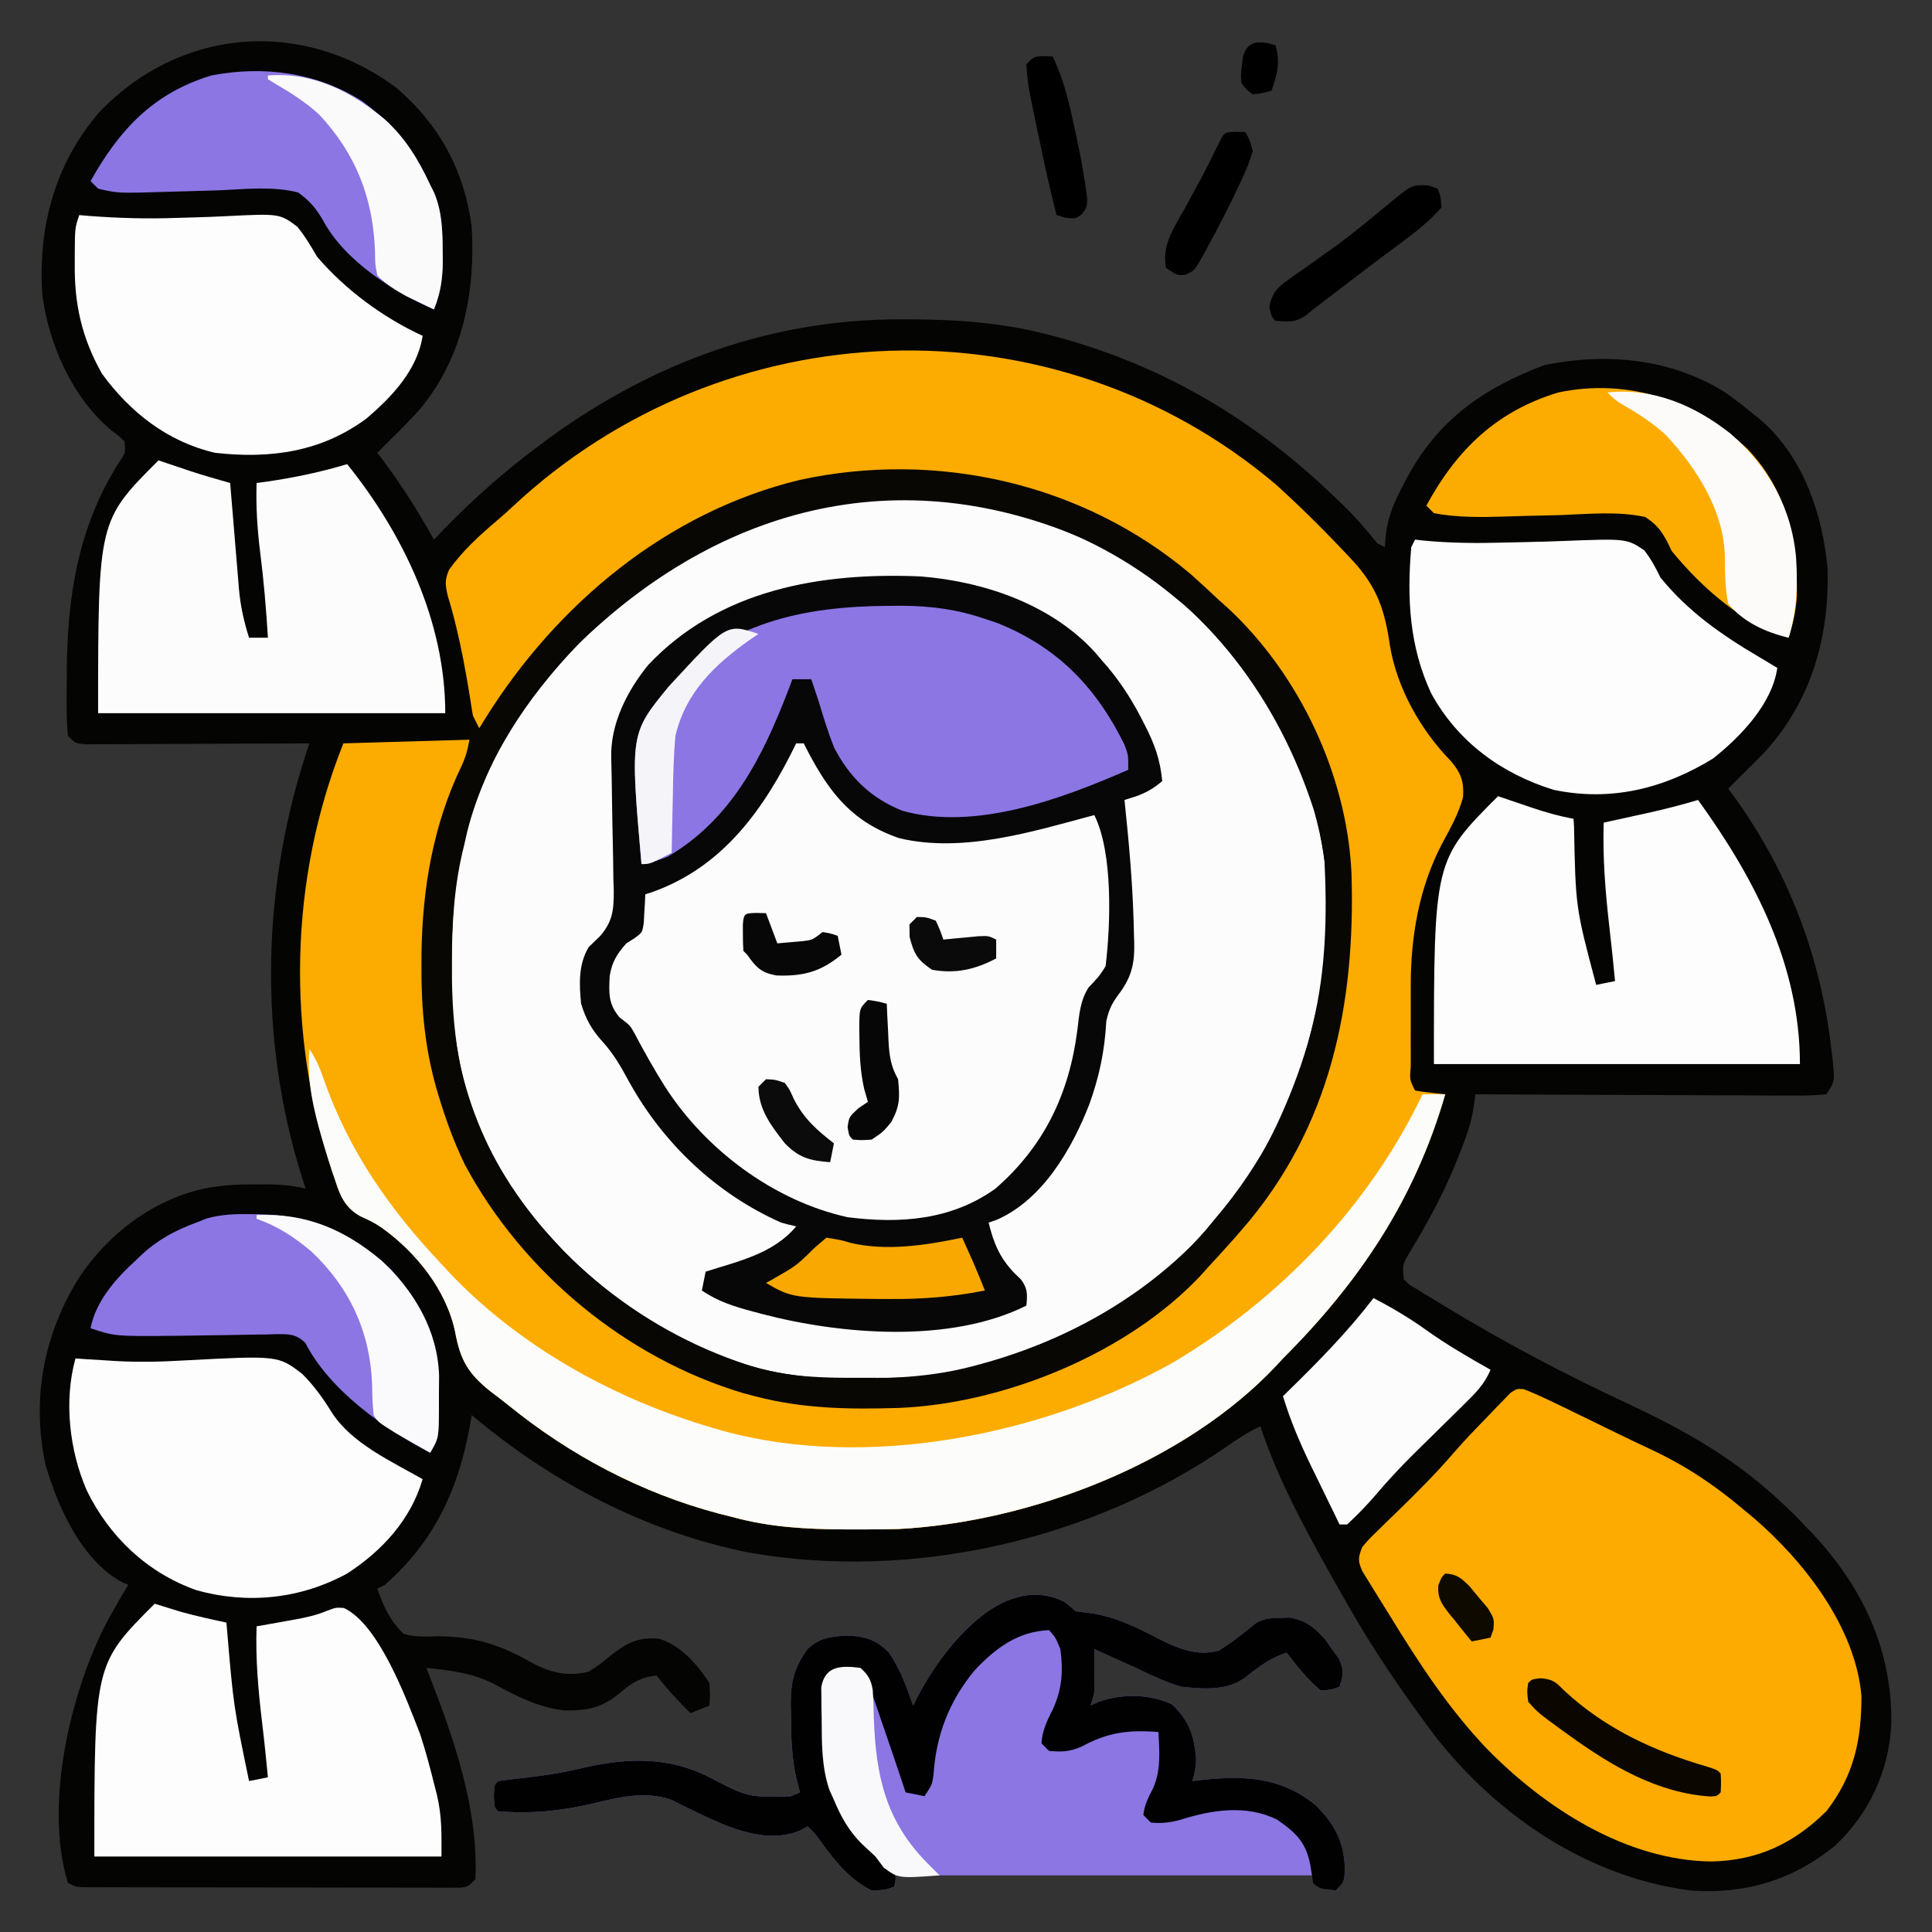
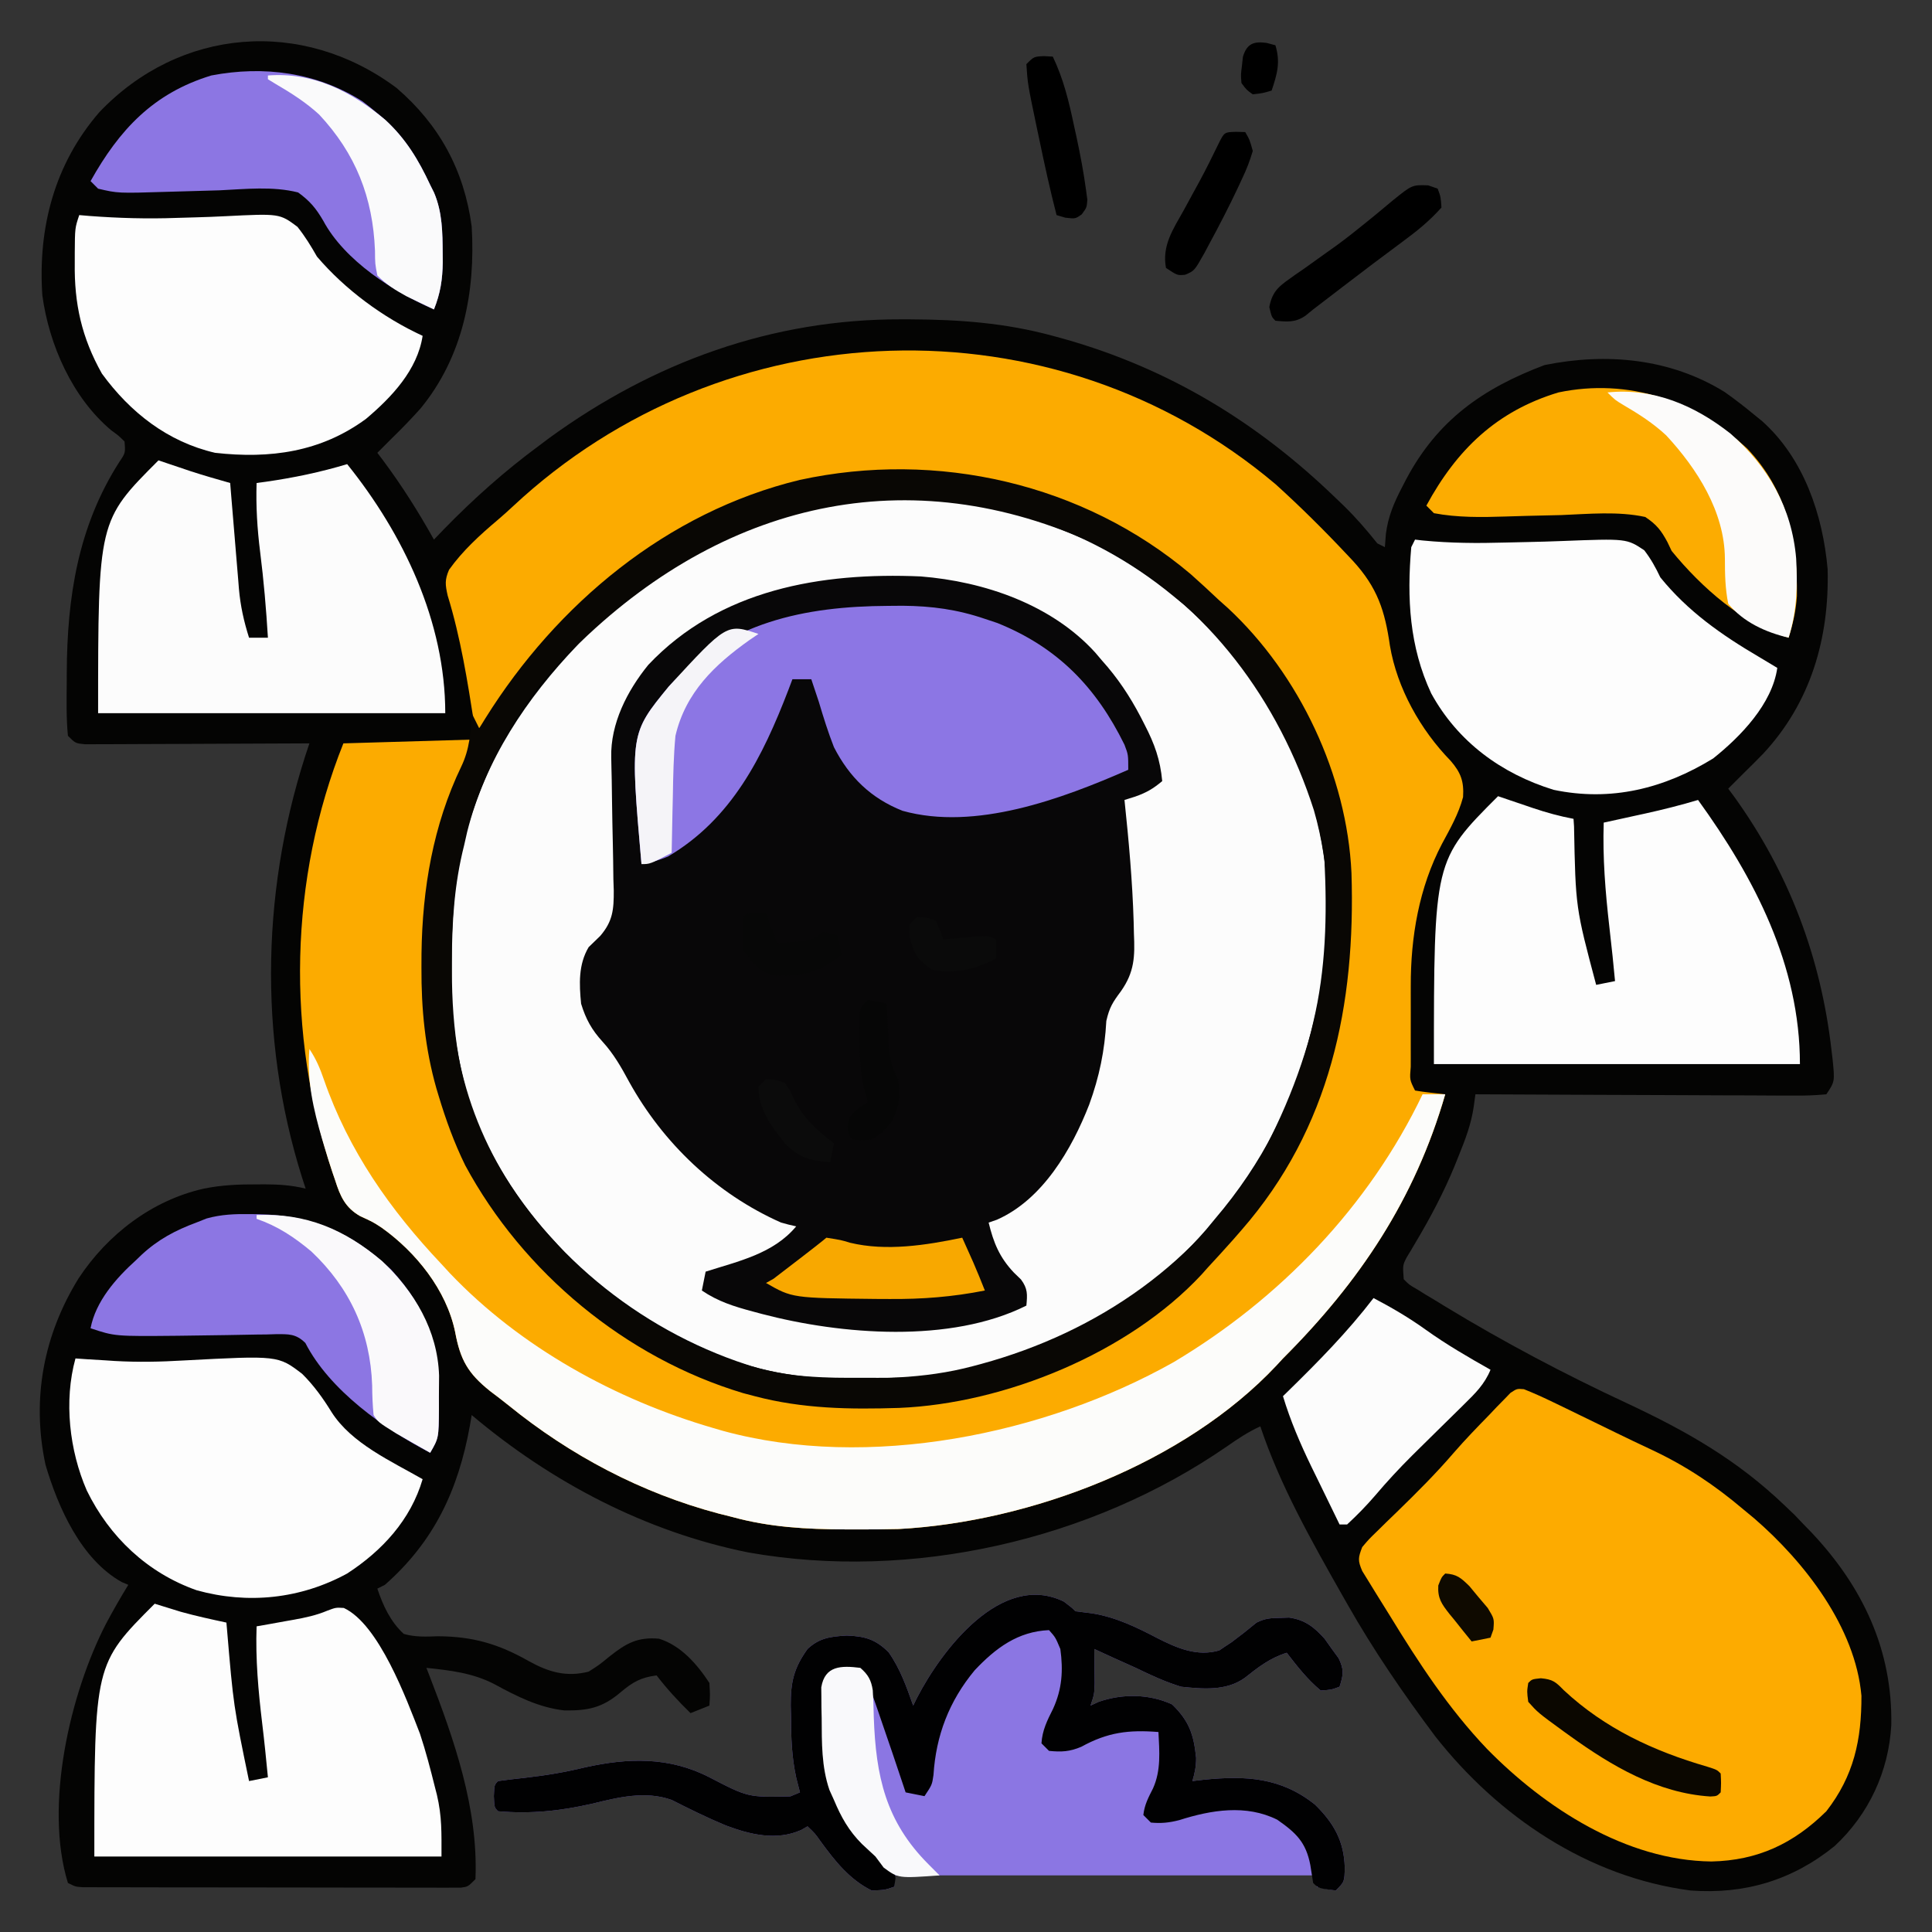
<svg xmlns="http://www.w3.org/2000/svg" version="1.1" width="512" height="512">
  <rect width="100%" height="100%" fill="#333333" stroke="none" />
  <path d="M0 0 C11.365 9.766 17.925 21.84 19.922 36.707 C20.966 54.06 17.621 71.307 6.316 85.023 C3.924 87.677 1.482 90.217 -1.078 92.707 C-1.836 93.465 -2.594 94.223 -3.375 95.004 C-3.937 95.566 -4.499 96.128 -5.078 96.707 C-4.334 97.689 -4.334 97.689 -3.574 98.691 C1.446 105.436 5.824 112.369 9.922 119.707 C10.77 118.824 11.618 117.941 12.492 117.031 C20.471 108.829 28.717 101.498 37.922 94.707 C38.748 94.086 39.574 93.464 40.426 92.824 C68.136 72.663 99.545 61.232 133.859 61.332 C134.628 61.333 135.397 61.334 136.189 61.336 C149.114 61.391 161.397 62.285 173.922 65.707 C175.344 66.094 175.344 66.094 176.795 66.488 C204.787 74.397 228.128 88.612 248.922 108.707 C249.632 109.389 250.342 110.071 251.074 110.773 C254.287 113.919 257.123 117.182 259.922 120.707 C260.582 121.037 261.242 121.367 261.922 121.707 C262.013 120.549 262.105 119.392 262.199 118.199 C262.783 113.583 264.347 109.931 266.484 105.832 C266.843 105.137 267.202 104.441 267.571 103.725 C275.887 88.056 287.86 79.636 304.234 73.457 C320.618 70.125 337.51 71.662 351.934 80.566 C354.698 82.513 357.322 84.547 359.922 86.707 C360.568 87.228 361.214 87.749 361.879 88.285 C372.953 98.184 377.981 113.127 379.262 127.527 C379.74 145.869 374.765 162.944 362.172 176.457 C360.442 178.227 358.694 179.979 356.922 181.707 C356.154 182.475 355.385 183.244 354.594 184.035 C354.042 184.587 353.49 185.139 352.922 185.707 C353.757 186.836 353.757 186.836 354.609 187.988 C369.055 208.095 377.495 230.506 380.297 255.082 C380.394 255.897 380.491 256.712 380.591 257.551 C381.168 263.338 381.168 263.338 378.922 266.707 C375.932 266.993 373.149 267.085 370.158 267.048 C369.25 267.048 368.343 267.048 367.408 267.049 C364.399 267.047 361.391 267.023 358.383 267 C356.301 266.994 354.218 266.99 352.136 266.987 C346.648 266.976 341.161 266.946 335.673 266.913 C330.076 266.882 324.48 266.869 318.883 266.854 C307.896 266.821 296.909 266.77 285.922 266.707 C285.771 267.814 285.62 268.92 285.465 270.06 C284.771 274.721 283.245 278.673 281.484 283.02 C280.966 284.316 280.966 284.316 280.438 285.639 C277.514 292.732 274 299.384 270.073 305.97 C269.662 306.667 269.251 307.364 268.828 308.082 C268.46 308.688 268.092 309.294 267.713 309.918 C266.652 311.991 266.652 311.991 266.922 315.707 C268.385 317.207 268.385 317.207 270.445 318.371 C271.21 318.848 271.975 319.326 272.762 319.817 C273.599 320.317 274.435 320.817 275.297 321.332 C276.155 321.858 277.012 322.383 277.896 322.925 C293.467 332.387 309.51 340.866 326.023 348.555 C341.833 355.947 355.225 363.538 367.922 375.707 C368.767 376.511 369.613 377.316 370.484 378.145 C371.289 378.99 372.093 379.836 372.922 380.707 C373.587 381.389 374.252 382.071 374.938 382.773 C388.534 397.179 396.485 413.923 396.133 433.855 C395.459 446.162 390.166 457.518 381.121 465.926 C369.899 475.015 357.247 478.772 342.922 477.707 C315.751 474.135 292.024 458.152 275.266 436.84 C266.801 425.525 258.889 414.005 251.922 401.707 C251.463 400.902 251.004 400.096 250.532 399.267 C242.473 385.041 234.11 370.272 228.922 354.707 C225.722 356.149 222.928 358.033 220.052 360.032 C184.066 384.918 136.438 395.778 93.242 388.122 C66.066 382.664 40.988 369.498 19.922 351.707 C19.684 353.122 19.684 353.122 19.441 354.566 C16.366 371.488 10.049 385.149 -3.078 396.707 C-3.738 397.037 -4.398 397.367 -5.078 397.707 C-3.581 402.199 -1.601 406.475 1.922 409.707 C4.956 410.588 7.847 410.447 10.984 410.332 C20.237 410.391 26.976 412.34 35.074 416.926 C40.288 419.817 44.987 421.219 50.922 419.707 C53.719 417.925 53.719 417.925 56.422 415.707 C60.867 412.19 63.837 410.493 69.562 410.977 C75.357 412.771 79.674 417.747 82.922 422.707 C83.109 425.957 83.109 425.957 82.922 428.707 C81.272 429.367 79.622 430.027 77.922 430.707 C74.662 427.538 71.699 424.308 68.922 420.707 C64.746 421.237 62.548 422.501 59.359 425.207 C54.504 429.314 50.729 430.07 44.477 429.988 C37.834 429.257 31.843 426.248 26.047 423.082 C20.288 420.064 14.324 419.379 7.922 418.707 C8.143 419.274 8.365 419.841 8.593 420.425 C15.246 437.628 21.705 455.947 20.922 474.707 C18.922 476.707 18.922 476.707 17.057 476.956 C16.295 476.955 15.532 476.955 14.747 476.954 C13.872 476.958 12.997 476.963 12.095 476.967 C11.133 476.961 10.171 476.956 9.18 476.95 C7.663 476.953 7.663 476.953 6.115 476.956 C2.759 476.959 -0.597 476.949 -3.953 476.938 C-6.277 476.936 -8.601 476.936 -10.925 476.936 C-15.801 476.935 -20.677 476.926 -25.553 476.913 C-31.814 476.896 -38.076 476.892 -44.338 476.893 C-49.138 476.893 -53.939 476.887 -58.739 476.88 C-61.049 476.877 -63.358 476.875 -65.667 476.874 C-68.89 476.872 -72.113 476.863 -75.336 476.852 C-76.298 476.853 -77.26 476.853 -78.252 476.854 C-79.126 476.849 -80.001 476.845 -80.903 476.841 C-81.665 476.839 -82.428 476.837 -83.213 476.836 C-85.078 476.707 -85.078 476.707 -87.078 475.707 C-93.409 455.223 -86.527 425.505 -76.984 407.021 C-75.122 403.517 -73.154 400.089 -71.078 396.707 C-71.649 396.465 -72.22 396.222 -72.809 395.973 C-83.576 389.968 -89.669 376.241 -93.016 364.895 C-96.75 347.501 -93.545 330.49 -84.231 315.456 C-76.57 303.84 -64.798 294.798 -51.078 291.707 C-46.374 290.751 -41.8 290.555 -37.016 290.582 C-36.321 290.578 -35.627 290.574 -34.912 290.57 C-31.175 290.577 -27.711 290.815 -24.078 291.707 C-24.404 290.7 -24.73 289.694 -25.066 288.656 C-36.81 251.298 -35.717 210.707 -23.078 173.707 C-23.85 173.711 -24.623 173.716 -25.418 173.72 C-32.688 173.761 -39.957 173.791 -47.226 173.811 C-50.963 173.821 -54.701 173.835 -58.438 173.858 C-62.043 173.88 -65.648 173.892 -69.253 173.897 C-70.63 173.9 -72.007 173.908 -73.385 173.918 C-75.31 173.933 -77.235 173.934 -79.16 173.934 C-80.257 173.939 -81.354 173.943 -82.484 173.948 C-85.078 173.707 -85.078 173.707 -87.078 171.707 C-87.552 166.873 -87.416 162 -87.391 157.145 C-87.389 156.438 -87.387 155.731 -87.385 155.003 C-87.298 135.008 -84.415 116.237 -73.434 99.098 C-71.832 96.73 -71.832 96.73 -72.078 93.707 C-73.617 92.182 -73.617 92.182 -75.641 90.707 C-85.899 82.061 -92.072 68.115 -93.859 54.969 C-95.059 37.085 -90.638 20.17 -78.766 6.457 C-57.476 -15.933 -25.068 -18.673 0 0 Z " fill="#040403" transform="translate(105.078,23.293)" />
  <path d="M0 0 C0.926 0.761 1.851 1.521 2.805 2.305 C22.306 19.155 36.85 44.255 40 70 C40.714 84.527 40.402 98.828 37 113 C36.812 113.792 36.624 114.584 36.43 115.399 C31.816 134.07 23.47 150.374 11 165 C10.221 165.941 9.443 166.882 8.641 167.852 C-10.09 189.581 -38.179 203.574 -66.643 206.828 C-71.9 207.212 -77.17 207.142 -82.438 207.125 C-83.614 207.129 -84.79 207.133 -86.002 207.137 C-95.654 207.126 -104.331 206.611 -113.5 203.5 C-114.27 203.239 -115.039 202.979 -115.833 202.71 C-144.504 192.567 -169.382 171.194 -182.688 143.812 C-189.327 129.624 -191.235 114.716 -191.25 99.188 C-191.251 98.491 -191.252 97.795 -191.253 97.078 C-191.243 86.414 -190.629 76.38 -188 66 C-187.733 64.824 -187.466 63.649 -187.191 62.438 C-182.412 43.405 -171.446 27.036 -158 13 C-157.327 12.264 -156.654 11.528 -155.961 10.77 C-114.68 -32.908 -46.567 -38.446 0 0 Z " fill="#080708" transform="translate(311,158)" />
  <path d="M0 0 C6.587 5.959 12.869 12.193 18.949 18.668 C19.459 19.209 19.969 19.749 20.494 20.306 C27.008 27.414 28.969 33.553 30.293 42.773 C32.2 54.088 38.409 65.108 46.387 73.293 C49.097 76.429 49.943 78.755 49.676 82.91 C48.505 87.355 46.255 91.264 44.093 95.291 C38.014 106.865 35.78 119.971 35.816 132.973 C35.815 133.737 35.814 134.502 35.814 135.29 C35.813 136.891 35.815 138.493 35.819 140.095 C35.824 142.557 35.819 145.018 35.812 147.48 C35.813 149.04 35.814 150.6 35.816 152.16 C35.813 153.268 35.813 153.268 35.81 154.398 C35.519 157.821 35.519 157.821 36.949 160.668 C38.297 160.899 39.653 161.079 41.012 161.23 C42.311 161.375 43.61 161.519 44.949 161.668 C36.885 189.534 22.263 211.354 1.949 231.668 C1.385 232.279 0.82 232.89 0.238 233.52 C-24.092 259.449 -64.934 274.994 -99.926 276.876 C-103.927 276.97 -107.924 277.002 -111.926 276.98 C-112.627 276.979 -113.329 276.977 -114.052 276.976 C-124.354 276.937 -134.068 276.416 -144.051 273.668 C-145.849 273.216 -145.849 273.216 -147.684 272.754 C-168.092 267.332 -186.976 257.346 -203.326 244.058 C-204.911 242.781 -206.534 241.552 -208.16 240.328 C-214.049 235.622 -216.067 232.034 -217.434 224.648 C-219.737 213.524 -227.805 203.506 -236.898 197.02 C-239.225 195.503 -239.225 195.503 -242.598 193.957 C-246.576 191.691 -247.891 188.667 -249.238 184.418 C-249.48 183.715 -249.721 183.012 -249.97 182.287 C-262.215 145.662 -261.419 104.588 -247.051 68.668 C-235.831 68.338 -224.611 68.008 -213.051 67.668 C-213.923 72.03 -215.21 75.685 -216.926 79.73 C-219.608 86.274 -221.668 92.715 -223.051 99.668 C-223.256 100.615 -223.461 101.563 -223.672 102.539 C-229.133 132.707 -224.33 164.559 -208.051 190.668 C-205.558 194.167 -202.872 197.429 -200.051 200.668 C-199.018 201.9 -199.018 201.9 -197.965 203.156 C-179.483 224.607 -150.659 241.367 -122.051 243.668 C-84.024 245.42 -48.576 234.863 -20.098 208.984 C2.927 186.828 18.453 155.734 19.324 123.539 C19.374 120.707 19.39 117.876 19.387 115.043 C19.387 114.037 19.387 114.037 19.388 113.011 C19.345 100.96 18.276 89.231 14.324 77.793 C14.065 77.035 13.805 76.276 13.538 75.495 C3.329 46.811 -18.343 22.94 -45.586 9.508 C-62.271 1.724 -79.189 -2.733 -97.613 -2.645 C-99.459 -2.636 -99.459 -2.636 -101.343 -2.627 C-138.167 -2.14 -167.603 15.262 -193.215 40.828 C-198.023 45.952 -201.851 51.634 -205.639 57.528 C-207.578 60.538 -209.459 63.202 -212.051 65.668 C-212.151 65.019 -212.251 64.371 -212.354 63.703 C-214.163 52.12 -215.968 40.717 -219.414 29.496 C-220.063 26.614 -220.206 25.346 -219.051 22.668 C-215.451 17.608 -210.841 13.418 -206.117 9.43 C-204.764 8.276 -203.437 7.092 -202.141 5.875 C-146.051 -46.54 -58.915 -49.756 0 0 Z " fill="#FCAB00" transform="translate(338.051,128.332)" />
  <path d="M0 0 C0.926 0.761 1.851 1.521 2.805 2.305 C22.306 19.155 36.85 44.255 40 70 C40.714 84.527 40.402 98.828 37 113 C36.812 113.792 36.624 114.584 36.43 115.399 C31.816 134.07 23.47 150.374 11 165 C10.221 165.941 9.443 166.882 8.641 167.852 C-10.09 189.581 -38.179 203.574 -66.643 206.828 C-71.9 207.212 -77.17 207.142 -82.438 207.125 C-83.614 207.129 -84.79 207.133 -86.002 207.137 C-95.654 207.126 -104.331 206.611 -113.5 203.5 C-114.27 203.239 -115.039 202.979 -115.833 202.71 C-144.504 192.567 -169.382 171.194 -182.688 143.812 C-189.327 129.624 -191.235 114.716 -191.25 99.188 C-191.251 98.491 -191.252 97.795 -191.253 97.078 C-191.243 86.414 -190.629 76.38 -188 66 C-187.733 64.824 -187.466 63.649 -187.191 62.438 C-182.412 43.405 -171.446 27.036 -158 13 C-157.327 12.264 -156.654 11.528 -155.961 10.77 C-114.68 -32.908 -46.567 -38.446 0 0 Z M-139.188 18.188 C-144.793 25.076 -149.24 33.767 -149.018 42.749 C-148.999 43.687 -148.979 44.625 -148.959 45.592 C-148.935 46.599 -148.911 47.607 -148.887 48.645 C-148.855 50.787 -148.824 52.93 -148.795 55.072 C-148.746 58.443 -148.687 61.813 -148.602 65.184 C-148.523 68.442 -148.483 71.698 -148.449 74.957 C-148.415 75.958 -148.381 76.96 -148.346 77.991 C-148.326 83.038 -148.586 86.138 -151.948 90.046 C-152.962 91.035 -153.978 92.02 -155 93 C-157.742 97.611 -157.516 102.787 -157 108 C-155.748 112.104 -154.163 114.94 -151.312 118.062 C-148.373 121.283 -146.37 124.81 -144.312 128.625 C-135.27 144.991 -121.191 158.366 -104 166 C-102.677 166.372 -101.346 166.721 -100 167 C-106.051 174.261 -115.272 176.217 -124 179 C-124.33 180.65 -124.66 182.3 -125 184 C-120.714 186.917 -116.446 188.239 -111.5 189.562 C-110.291 189.887 -110.291 189.887 -109.057 190.218 C-88.032 195.722 -59.151 198.075 -39 188 C-38.729 185.033 -38.617 183.517 -40.426 181.078 C-41.048 180.475 -41.671 179.872 -42.312 179.25 C-46.128 175.203 -47.699 171.352 -49 166 C-48.273 165.747 -47.546 165.495 -46.797 165.234 C-34.705 159.898 -26.969 146.581 -22.345 134.715 C-19.659 127.325 -18.242 120.441 -17.812 112.562 C-16.994 108.972 -16.116 107.601 -13.969 104.727 C-10.348 99.601 -10.22 95.511 -10.5 89.375 C-10.522 88.395 -10.544 87.414 -10.566 86.404 C-10.883 75.573 -11.867 64.772 -13 54 C-11.588 53.555 -11.588 53.555 -10.148 53.102 C-7.206 52.072 -5.355 50.993 -3 49 C-3.513 43.362 -5.034 39.134 -7.625 34.125 C-8.164 33.071 -8.164 33.071 -8.713 31.996 C-11.597 26.492 -14.825 21.622 -19 17 C-19.568 16.328 -20.137 15.657 -20.723 14.965 C-32.312 2.194 -50.152 -3.89 -66.984 -5.239 C-93.323 -6.382 -120.279 -1.833 -139.188 18.188 Z " fill="#FCFCFC" transform="translate(311,158)" />
-   <path d="M0 0 C0.66 0 1.32 0 2 0 C2.364 0.713 2.727 1.426 3.102 2.16 C8.967 13.334 15.027 20.95 27.367 25.145 C44.282 29.128 62.662 23.383 79 19 C83.98 28.959 83.336 48.003 82 59 C80.73 61.288 79.334 62.787 77.512 64.648 C75.221 68.212 75.015 71.911 74.5 76.062 C72.337 92.829 65.72 106.794 52.766 118.02 C41.067 126.397 27.485 127.327 13.637 125.574 C-5.938 121.257 -24.031 107.699 -34.75 91 C-37.659 86.372 -40.332 81.64 -42.871 76.801 C-44.055 74.709 -44.055 74.709 -46.812 72.625 C-49.827 69.008 -49.642 66.258 -49.426 61.66 C-48.832 57.953 -47.496 55.774 -45 53 C-44.309 52.56 -43.618 52.121 -42.906 51.668 C-40.78 50.13 -40.78 50.13 -40.391 47.52 C-40.344 46.626 -40.298 45.733 -40.25 44.812 C-40.193 43.911 -40.137 43.01 -40.078 42.082 C-40.052 41.395 -40.027 40.708 -40 40 C-39.417 39.816 -38.835 39.631 -38.234 39.441 C-19.349 32.76 -8.425 17.318 0 0 Z " fill="#FCFCFC" transform="translate(211,197)" />
  <path d="M0 0 C2.688 1.062 5.277 2.248 7.879 3.508 C9.003 4.05 10.126 4.592 11.284 5.151 C12.488 5.737 13.691 6.323 14.894 6.91 C16.125 7.509 17.356 8.108 18.586 8.706 C20.419 9.599 22.252 10.492 24.084 11.387 C27.386 12.999 30.697 14.585 34.027 16.137 C42.998 20.365 50.59 25.455 58.144 31.848 C59.101 32.64 60.057 33.433 61.043 34.25 C74.345 45.745 87.835 63.068 89.445 81.242 C89.485 92.92 87.439 102.469 80.144 111.848 C71.415 120.458 61.936 124.892 49.707 125.16 C27.059 124.901 5.57 110.991 -9.832 95.272 C-19.99 84.601 -27.841 72.581 -35.503 60.054 C-36.724 58.062 -37.963 56.083 -39.207 54.105 C-39.854 53.051 -40.501 51.997 -41.168 50.91 C-41.721 50.014 -42.274 49.118 -42.844 48.195 C-44.058 45.379 -43.937 44.665 -42.856 41.848 C-41.109 39.776 -41.109 39.776 -38.848 37.582 C-38.025 36.774 -37.203 35.966 -36.356 35.133 C-35.056 33.878 -35.056 33.878 -33.731 32.598 C-28.474 27.477 -23.327 22.367 -18.549 16.794 C-15.544 13.34 -12.369 10.057 -9.168 6.785 C-8.518 6.097 -7.868 5.41 -7.198 4.701 C-6.565 4.057 -5.933 3.413 -5.281 2.75 C-4.719 2.167 -4.156 1.585 -3.576 0.984 C-1.856 -0.152 -1.856 -0.152 0 0 Z " fill="#FDAB00" transform="translate(403.856,368.152)" />
  <path d="M0 0 C2.062 1.562 2.062 1.562 3.062 2.562 C4.561 2.762 6.061 2.946 7.562 3.125 C13.918 4.188 19.208 6.778 24.871 9.731 C30.001 12.333 35.386 14.658 41.199 12.926 C41.711 12.579 42.223 12.232 42.75 11.875 C43.597 11.318 43.597 11.318 44.461 10.75 C46.713 9.08 48.904 7.351 51.062 5.562 C53.361 4.413 54.817 4.364 57.375 4.312 C58.514 4.274 58.514 4.274 59.676 4.234 C63.859 4.809 66.349 6.762 69.117 9.867 C70.018 11.139 70.018 11.139 70.938 12.438 C71.554 13.281 72.17 14.124 72.805 14.992 C74.297 18.041 74.076 19.386 73.062 22.562 C70.875 23.375 70.875 23.375 68.062 23.562 C64.554 20.653 61.84 17.164 59.062 13.562 C54.647 14.942 51.498 17.384 47.93 20.223 C43.029 23.739 36.802 23.163 31.062 22.562 C26.864 21.275 23.008 19.476 19.062 17.562 C16.981 16.622 14.897 15.684 12.812 14.75 C11.228 14.023 9.645 13.294 8.062 12.562 C8.074 13.394 8.086 14.225 8.098 15.082 C8.107 16.169 8.116 17.255 8.125 18.375 C8.137 19.454 8.148 20.533 8.16 21.645 C8.062 24.562 8.062 24.562 7.062 27.562 C7.755 27.24 8.447 26.918 9.16 26.586 C15.454 24.366 22.657 24.443 28.688 27.25 C33.226 31.669 34.406 35.216 35.047 41.379 C35.063 43.619 34.703 45.424 34.062 47.562 C35.078 47.444 36.094 47.325 37.141 47.203 C48.162 46.096 57.522 46.567 66.562 53.812 C71.514 58.661 74.236 63.44 74.438 70.438 C74.371 74.254 74.371 74.254 72.062 76.562 C69.438 76.188 69.438 76.188 67.062 75.562 C66.733 74.573 66.403 73.582 66.062 72.562 C29.433 72.562 -7.197 72.562 -44.938 72.562 C-44.938 73.552 -44.938 74.543 -44.938 75.562 C-47.438 76.438 -47.438 76.438 -50.938 76.562 C-56.807 73.669 -60.703 68.697 -64.492 63.516 C-65.932 61.47 -65.932 61.47 -67.938 59.562 C-68.496 59.883 -69.054 60.204 -69.629 60.535 C-76.179 63.45 -83.192 61.744 -89.625 59.312 C-94.512 57.269 -99.22 54.964 -103.938 52.562 C-110.917 50.082 -118.085 51.874 -125 53.562 C-133.396 55.482 -141.324 56.32 -149.938 55.562 C-150.938 54.562 -150.938 54.562 -151.062 51.562 C-150.938 48.562 -150.938 48.562 -149.938 47.562 C-147.541 47.231 -145.154 46.946 -142.75 46.688 C-137.369 46.079 -132.207 45.226 -126.938 43.938 C-115.462 41.383 -104.583 41.082 -93.938 46.562 C-83.679 51.882 -83.679 51.882 -72.5 51.625 C-71.654 51.274 -70.809 50.924 -69.938 50.562 C-70.26 49.307 -70.582 48.051 -70.914 46.758 C-72.121 41.299 -72.305 36.012 -72.312 30.438 C-72.337 29.487 -72.361 28.537 -72.387 27.559 C-72.413 21.324 -71.583 17.656 -67.938 12.562 C-64.768 9.585 -61.774 9.265 -57.562 9 C-52.733 9.175 -49.877 10.002 -46.441 13.43 C-43.411 17.728 -41.67 22.629 -39.938 27.562 C-39.597 26.873 -39.257 26.183 -38.906 25.473 C-32.428 12.912 -16.551 -8.1 0 0 Z " fill="#8B76E3" transform="translate(281.938,424.438)" />
  <path d="M0 0 C1.801 2.701 2.8 5.097 3.851 8.14 C10.397 26.975 21.352 42.56 35 57 C35.735 57.799 36.47 58.598 37.227 59.422 C55.918 79.051 81.13 92.911 107 100.438 C107.848 100.685 108.696 100.932 109.569 101.187 C148.039 111.749 194.946 102.171 229 83 C257.192 66.215 280.767 41.72 295 12 C296.98 12 298.96 12 301 12 C292.936 39.866 278.314 61.686 258 82 C257.435 82.611 256.871 83.222 256.289 83.852 C231.958 109.781 191.117 125.326 156.125 127.208 C152.124 127.302 148.127 127.334 144.125 127.312 C143.423 127.311 142.722 127.31 141.999 127.308 C131.696 127.269 121.983 126.748 112 124 C110.801 123.698 109.602 123.397 108.367 123.086 C87.959 117.664 69.075 107.678 52.725 94.39 C51.14 93.113 49.517 91.884 47.891 90.66 C42.001 85.954 39.984 82.366 38.617 74.98 C36.314 63.856 28.246 53.838 19.152 47.352 C16.826 45.835 16.826 45.835 13.453 44.289 C9.475 42.023 8.16 38.999 6.812 34.75 C6.573 34.051 6.333 33.351 6.085 32.63 C5.351 30.431 4.666 28.222 4 26 C3.787 25.291 3.574 24.581 3.354 23.851 C1.041 15.931 -0.72 8.319 0 0 Z " fill="#FCFCFA" transform="translate(82,278)" />
  <path d="M0 0 C2.53 2.235 4.993 4.528 7.449 6.844 C8.25 7.557 9.05 8.269 9.875 9.004 C28.846 26.644 41.406 53.325 42.604 79.184 C43.713 114.05 37.045 146.82 13.449 173.844 C12.704 174.698 11.959 175.553 11.191 176.434 C8.974 178.933 6.72 181.393 4.449 183.844 C3.922 184.437 3.395 185.03 2.852 185.641 C-16.466 206.391 -49.22 219.794 -77.261 220.956 C-90.344 221.377 -102.846 221.198 -115.551 217.844 C-116.565 217.577 -117.58 217.31 -118.625 217.035 C-149.758 207.683 -176.941 185.08 -192.266 156.664 C-195.186 150.704 -197.393 144.624 -199.301 138.281 C-199.599 137.292 -199.599 137.292 -199.903 136.282 C-202.915 125.677 -203.916 115.218 -203.863 104.219 C-203.858 102.993 -203.853 101.766 -203.848 100.503 C-203.629 83.424 -200.771 66.48 -193.301 50.969 C-191.11 46.402 -190.76 41.857 -190.551 36.844 C-189.891 38.164 -189.231 39.484 -188.551 40.844 C-187.733 39.519 -187.733 39.519 -186.898 38.168 C-168 7.935 -138.818 -16.471 -103.613 -24.969 C-67.258 -32.872 -28.49 -24.083 0 0 Z M-161.551 17.844 C-162.256 18.474 -162.961 19.104 -163.688 19.754 C-176.823 31.877 -186.297 49.491 -191.426 66.469 C-191.713 67.416 -191.713 67.416 -192.005 68.383 C-195.268 80.142 -195.894 92.141 -195.863 104.281 C-195.879 105.571 -195.896 106.861 -195.912 108.189 C-195.925 134.359 -186.35 157.847 -168.551 176.844 C-167.834 177.64 -167.117 178.437 -166.379 179.258 C-148.965 197.784 -123.163 211.911 -97.563 212.967 C-83.945 213.303 -70.783 213.406 -57.551 209.844 C-56.907 209.672 -56.263 209.501 -55.599 209.324 C-24.483 200.846 2.271 182.338 18.648 154.16 C33.442 126.915 41.481 93.072 32.645 62.562 C23.259 33.363 4.809 8.52 -22.219 -6.531 C-72.4 -31.004 -122.182 -20.027 -161.551 17.844 Z " fill="#090704" transform="translate(315.551,152.156)" />
  <path d="M0 0 C1.537 0.524 1.537 0.524 3.105 1.059 C4.466 1.518 5.827 1.978 7.188 2.438 C7.861 2.668 8.535 2.898 9.229 3.135 C12.802 4.338 16.298 5.304 20 6 C20.067 7.002 20.067 7.002 20.136 8.025 C20.55 29.526 20.55 29.526 26 50 C28.475 49.505 28.475 49.505 31 49 C30.876 47.742 30.753 46.484 30.625 45.188 C30.536 44.28 30.447 43.373 30.355 42.438 C30.084 39.81 29.793 37.187 29.488 34.562 C28.434 25.317 27.699 16.318 28 7 C29.827 6.602 29.827 6.602 31.691 6.195 C33.315 5.839 34.939 5.482 36.562 5.125 C37.362 4.951 38.162 4.777 38.986 4.598 C43.714 3.556 48.36 2.383 53 1 C67.957 21.675 80 44.771 80 71 C47.99 71 15.98 71 -17 71 C-17 17 -17 17 0 0 Z " fill="#FDFDFD" transform="translate(397,211)" />
  <path d="M0 0 C1.272 -0.01 2.543 -0.02 3.854 -0.031 C11.573 0.041 18.317 0.948 25.625 3.438 C26.718 3.802 27.811 4.167 28.938 4.543 C44.858 10.953 55.106 21.498 62.629 36.809 C63.625 39.438 63.625 39.438 63.625 43.438 C46.051 51.137 23.101 59.703 3.812 54.312 C-4.564 50.999 -10.294 45.418 -14.375 37.438 C-15.919 33.492 -17.17 29.497 -18.375 25.438 C-19.035 23.435 -19.7 21.435 -20.375 19.438 C-22.025 19.438 -23.675 19.438 -25.375 19.438 C-25.903 20.835 -25.903 20.835 -26.441 22.262 C-33.245 39.972 -41.43 56.474 -58.375 66.438 C-60.779 67.433 -62.803 67.98 -65.375 68.438 C-68.404 33.822 -68.404 33.822 -58.109 21.336 C-42.589 4.348 -22.194 0.113 0 0 Z " fill="#8C76E4" transform="translate(235.375,160.562)" />
  <path d="M0 0 C0.617 0.193 1.235 0.387 1.871 0.586 C2.718 0.846 3.565 1.107 4.438 1.375 C5.261 1.63 6.085 1.885 6.934 2.148 C10.923 3.256 14.953 4.132 19 5 C19.05 5.568 19.1 6.136 19.152 6.721 C20.872 27.053 20.872 27.053 25 47 C27.475 46.505 27.475 46.505 30 46 C29.54 41.244 29.065 36.493 28.488 31.75 C27.453 23.125 26.693 14.707 27 6 C28.097 5.807 29.194 5.613 30.324 5.414 C31.779 5.151 33.233 4.888 34.688 4.625 C35.409 4.499 36.13 4.372 36.873 4.242 C40.03 3.666 42.797 3.085 45.77 1.836 C48 1 48 1 50.113 1.125 C59.414 5.439 66.72 25.236 70.312 34.5 C71.845 39.126 73.07 43.836 74.25 48.562 C74.426 49.247 74.601 49.931 74.782 50.637 C76.144 56.429 76 60.714 76 67 C45.64 67 15.28 67 -16 67 C-16 16 -16 16 0 0 Z " fill="#FDFDFD" transform="translate(41,425)" />
  <path d="M0 0 C0.785 0.266 1.57 0.531 2.379 0.805 C3.955 1.334 3.955 1.334 5.562 1.875 C6.595 2.223 7.628 2.571 8.691 2.93 C12.107 4.035 15.546 5.021 19 6 C19.121 7.49 19.121 7.49 19.244 9.01 C19.546 12.721 19.858 16.432 20.172 20.142 C20.306 21.743 20.438 23.344 20.567 24.946 C20.754 27.257 20.951 29.568 21.148 31.879 C21.231 32.94 21.231 32.94 21.316 34.023 C21.719 38.598 22.623 42.646 24 47 C25.65 47 27.3 47 29 47 C28.541 39.375 27.894 31.826 26.938 24.25 C26.169 18.122 25.804 12.177 26 6 C26.811 5.89 27.622 5.781 28.457 5.668 C35.824 4.613 42.873 3.142 50 1 C64.893 19.512 76 42.731 76 67 C45.64 67 15.28 67 -16 67 C-16 16 -16 16 0 0 Z " fill="#FCFCFC" transform="translate(42,122)" />
  <path d="M0 0 C1.01 0.117 1.01 0.117 2.04 0.236 C9.367 0.949 16.516 0.991 23.867 0.781 C25.844 0.736 27.82 0.692 29.797 0.648 C32.853 0.58 35.906 0.499 38.96 0.376 C56.073 -0.284 56.073 -0.284 60.743 2.828 C62.521 5.138 63.749 7.375 65 10 C72.244 18.964 81.17 25.22 91 31 C92.667 32 94.333 33 96 34 C94.647 43.542 86.306 52.181 79 58 C66.012 65.969 51.961 69.509 36.723 66.312 C22.877 62.036 11.32 53.589 4.285 40.754 C-1.503 28.352 -2.182 15.521 -1 2 C-0.67 1.34 -0.34 0.68 0 0 Z " fill="#FDFDFD" transform="translate(375,143)" />
  <path d="M0 0 C1.557 0.108 1.557 0.108 3.145 0.219 C4.7 0.314 6.256 0.407 7.812 0.5 C8.672 0.558 9.531 0.616 10.417 0.675 C16.538 1.019 22.518 0.905 28.629 0.539 C53.701 -0.793 53.701 -0.793 60.082 4.09 C63.166 7.147 65.602 10.546 67.877 14.236 C73.171 22.553 83.702 27.235 92 32 C88.839 42.777 81.3 50.96 72 57 C59.678 63.723 45.697 65.205 32.125 61.438 C19.088 56.855 9.021 47.32 3 35 C-1.607 24.418 -3.111 11.274 0 0 Z " fill="#FDFDFD" transform="translate(20,360)" />
  <path d="M0 0 C1.384 0.118 1.384 0.118 2.797 0.239 C10.513 0.818 18.079 1.031 25.812 0.746 C27.501 0.697 29.19 0.648 30.879 0.6 C33.459 0.525 36.035 0.436 38.613 0.301 C53.091 -0.426 53.091 -0.426 57.822 3.108 C59.847 5.646 61.401 8.181 63 11 C70.473 19.756 80.52 27.169 91 32 C89.62 41.059 82.804 48.251 76 54 C64.002 62.824 50.548 64.635 36 63 C23.46 60.097 13.506 52.309 6 42 C0.646 32.474 -1.339 23.494 -1.188 12.688 C-1.187 11.795 -1.186 10.902 -1.186 9.982 C-1.141 3.423 -1.141 3.423 0 0 Z " fill="#FDFDFD" transform="translate(21,57)" />
  <path d="M0 0 C2.062 1.562 2.062 1.562 3.062 2.562 C4.561 2.762 6.061 2.946 7.562 3.125 C13.918 4.188 19.208 6.778 24.871 9.731 C30.001 12.333 35.386 14.658 41.199 12.926 C41.711 12.579 42.223 12.232 42.75 11.875 C43.597 11.318 43.597 11.318 44.461 10.75 C46.713 9.08 48.904 7.351 51.062 5.562 C53.361 4.413 54.817 4.364 57.375 4.312 C58.514 4.274 58.514 4.274 59.676 4.234 C63.859 4.809 66.349 6.762 69.117 9.867 C70.018 11.139 70.018 11.139 70.938 12.438 C71.554 13.281 72.17 14.124 72.805 14.992 C74.297 18.041 74.076 19.386 73.062 22.562 C70.875 23.375 70.875 23.375 68.062 23.562 C64.554 20.653 61.84 17.164 59.062 13.562 C54.647 14.942 51.498 17.384 47.93 20.223 C43.029 23.739 36.802 23.163 31.062 22.562 C26.864 21.275 23.008 19.476 19.062 17.562 C16.981 16.622 14.897 15.684 12.812 14.75 C11.228 14.023 9.645 13.294 8.062 12.562 C8.074 13.394 8.086 14.225 8.098 15.082 C8.107 16.169 8.116 17.255 8.125 18.375 C8.137 19.454 8.148 20.533 8.16 21.645 C8.062 24.562 8.062 24.562 7.062 27.562 C7.755 27.24 8.447 26.918 9.16 26.586 C15.454 24.366 22.657 24.443 28.688 27.25 C33.226 31.669 34.406 35.216 35.047 41.379 C35.063 43.619 34.703 45.424 34.062 47.562 C35.078 47.444 36.094 47.325 37.141 47.203 C48.162 46.096 57.522 46.567 66.562 53.812 C71.514 58.661 74.236 63.44 74.438 70.438 C74.371 74.254 74.371 74.254 72.062 76.562 C67.507 76.007 67.507 76.007 66.062 74.562 C65.793 72.982 65.547 71.398 65.312 69.812 C64.146 63.755 61.549 61.303 56.562 57.812 C48.312 53.687 39.06 55.209 30.605 57.906 C27.94 58.594 25.802 58.823 23.062 58.562 C22.402 57.903 21.742 57.242 21.062 56.562 C21.363 53.854 22.38 51.939 23.625 49.5 C25.783 44.702 25.314 39.715 25.062 34.562 C17.161 33.942 11.62 34.622 4.633 38.469 C1.563 39.775 -0.632 39.894 -3.938 39.562 C-4.598 38.903 -5.258 38.242 -5.938 37.562 C-5.727 34.095 -4.405 31.482 -2.875 28.438 C-0.466 23.18 -0.151 18.266 -0.938 12.562 C-2.23 9.473 -2.23 9.473 -3.938 7.562 C-12.197 7.914 -18.052 12.294 -23.625 18.188 C-30.427 26.385 -33.897 35.497 -34.559 45.969 C-34.938 48.562 -34.938 48.562 -36.938 51.562 C-38.587 51.233 -40.237 50.903 -41.938 50.562 C-42.2 49.769 -42.2 49.769 -42.469 48.958 C-44.44 43.021 -46.452 37.099 -48.5 31.188 C-48.804 30.299 -49.107 29.411 -49.42 28.496 C-49.716 27.644 -50.012 26.792 -50.316 25.914 C-50.58 25.149 -50.844 24.384 -51.115 23.596 C-51.96 21.31 -51.96 21.31 -53.938 18.562 C-57.438 18.146 -57.438 18.146 -60.938 18.562 C-63.39 21.015 -63.194 21.702 -63.203 25.07 C-63.206 25.975 -63.208 26.88 -63.211 27.812 C-63.199 29.236 -63.199 29.236 -63.188 30.688 C-63.195 31.613 -63.203 32.539 -63.211 33.492 C-63.177 45.587 -59.929 55.864 -51.688 64.852 C-49.828 66.746 -49.828 66.746 -47 68.75 C-44.938 70.562 -44.938 70.562 -44.625 73.312 C-44.728 74.055 -44.831 74.797 -44.938 75.562 C-47.438 76.438 -47.438 76.438 -50.938 76.562 C-56.807 73.669 -60.703 68.697 -64.492 63.516 C-65.932 61.47 -65.932 61.47 -67.938 59.562 C-68.496 59.883 -69.054 60.204 -69.629 60.535 C-76.179 63.45 -83.192 61.744 -89.625 59.312 C-94.512 57.269 -99.22 54.964 -103.938 52.562 C-110.917 50.082 -118.085 51.874 -125 53.562 C-133.396 55.482 -141.324 56.32 -149.938 55.562 C-150.938 54.562 -150.938 54.562 -151.062 51.562 C-150.938 48.562 -150.938 48.562 -149.938 47.562 C-147.541 47.231 -145.154 46.946 -142.75 46.688 C-137.369 46.079 -132.207 45.226 -126.938 43.938 C-115.462 41.383 -104.583 41.082 -93.938 46.562 C-83.679 51.882 -83.679 51.882 -72.5 51.625 C-71.654 51.274 -70.809 50.924 -69.938 50.562 C-70.26 49.307 -70.582 48.051 -70.914 46.758 C-72.121 41.299 -72.305 36.012 -72.312 30.438 C-72.337 29.487 -72.361 28.537 -72.387 27.559 C-72.413 21.324 -71.583 17.656 -67.938 12.562 C-64.768 9.585 -61.774 9.265 -57.562 9 C-52.733 9.175 -49.877 10.002 -46.441 13.43 C-43.411 17.728 -41.67 22.629 -39.938 27.562 C-39.597 26.873 -39.257 26.183 -38.906 25.473 C-32.428 12.912 -16.551 -8.1 0 0 Z " fill="#010102" transform="translate(281.938,424.438)" />
  <path d="M0 0 C10.48 11.006 13.391 24.354 13.18 39.09 C12.918 43.001 12.148 46.395 10.977 50.129 C-1.099 46.632 -12.152 36.76 -20.023 27.129 C-20.58 25.96 -20.58 25.96 -21.148 24.768 C-22.827 21.648 -24.047 20.108 -27.023 18.129 C-34.255 16.573 -41.938 17.335 -49.273 17.629 C-52.323 17.709 -55.372 17.777 -58.422 17.841 C-60.314 17.886 -62.205 17.942 -64.096 18.011 C-70.394 18.22 -76.81 18.306 -83.023 17.129 C-83.683 16.469 -84.343 15.809 -85.023 15.129 C-76.972 0.29 -66.392 -9.937 -50.023 -14.871 C-31.446 -18.75 -13.695 -12.663 0 0 Z " fill="#FCAC01" transform="translate(463.023,118.871)" />
  <path d="M0 0 C1.364 1.023 2.698 2.087 4 3.188 C4.695 3.773 5.39 4.358 6.105 4.961 C11.538 9.955 14.904 15.532 18 22.188 C18.342 22.871 18.683 23.554 19.035 24.258 C21.246 29.502 21.273 34.765 21.312 40.375 C21.318 41.148 21.324 41.921 21.33 42.717 C21.272 47.247 20.707 50.924 19 55.188 C8.315 50.575 -4.69 42.268 -10.342 31.672 C-12.272 28.376 -13.885 26.437 -17 24.188 C-23.717 22.489 -30.963 23.298 -37.812 23.625 C-39.706 23.684 -41.6 23.738 -43.494 23.787 C-46.232 23.859 -48.969 23.932 -51.707 24.021 C-64.71 24.423 -64.71 24.423 -70 23.188 C-70.66 22.527 -71.32 21.867 -72 21.188 C-64.366 7.541 -55.359 -2.127 -40 -6.812 C-26.063 -9.474 -12.153 -7.648 0 0 Z " fill="#8C76E3" transform="translate(96,26.812)" />
  <path d="M0 0 C0.754 0.008 1.507 0.016 2.284 0.025 C16.529 0.31 27.006 4.876 37.457 14.762 C46.714 24.808 50.289 35.114 50.062 48.562 C50.066 49.538 50.069 50.513 50.072 51.518 C50.013 59.341 50.013 59.341 47.75 63.25 C35.557 56.916 21.103 46.679 14.672 34.149 C12.166 31.673 10.22 31.806 6.797 31.822 C6.001 31.846 5.204 31.87 4.383 31.895 C3.552 31.903 2.722 31.911 1.866 31.919 C-0.798 31.948 -3.461 32.004 -6.125 32.062 C-9.601 32.119 -13.078 32.165 -16.555 32.207 C-17.394 32.218 -18.234 32.229 -19.099 32.241 C-35.801 32.4 -35.801 32.4 -42.25 30.25 C-40.89 23.108 -35.508 16.995 -30.25 12.25 C-29.738 11.758 -29.226 11.265 -28.699 10.758 C-24.324 6.715 -19.814 4.321 -14.25 2.25 C-13.339 1.889 -12.427 1.528 -11.488 1.156 C-7.618 0.073 -3.984 -0.053 0 0 Z " fill="#8C76E3" transform="translate(66.25,321.75)" />
  <path d="M0 0 C4.816 2.524 9.393 5.202 13.812 8.375 C19.314 12.317 25.112 15.672 31 19 C29.42 22.85 26.969 25.246 24.02 28.141 C23.528 28.627 23.037 29.112 22.531 29.613 C20.963 31.164 19.388 32.707 17.812 34.25 C15.753 36.273 13.697 38.298 11.645 40.328 C11.149 40.818 10.654 41.307 10.144 41.812 C6.753 45.19 3.532 48.669 0.439 52.321 C-1.902 55.052 -4.365 57.549 -7 60 C-7.66 60 -8.32 60 -9 60 C-10.947 56.025 -12.881 52.044 -14.812 48.062 C-15.36 46.946 -15.907 45.829 -16.471 44.678 C-19.442 38.536 -22.026 32.533 -24 26 C-23.593 25.603 -23.185 25.206 -22.766 24.798 C-14.673 16.885 -6.901 8.995 0 0 Z " fill="#FCFCFC" transform="translate(364,344)" />
  <path d="M0 0 C12.217 -1.267 23.116 3.441 32.602 10.91 C42.614 19.634 48.868 30.634 50 44 C50.401 51.357 50.211 57.951 48 65 C41.884 63.552 36.034 60.888 32 56 C31.186 51.949 31.121 48.191 31.117 44.078 C31.042 31.607 23.752 20.216 15.551 11.367 C12.092 8.157 8.348 5.752 4.285 3.375 C2 2 2 2 0 0 Z " fill="#FCFBFA" transform="translate(426,104)" />
  <path d="M0 0 C13.056 -0.568 23.303 3.778 33.25 12.188 C41.884 20.355 47.957 30.508 48.363 42.551 C48.362 44.471 48.345 46.392 48.312 48.312 C48.316 49.288 48.319 50.263 48.322 51.268 C48.263 59.091 48.263 59.091 46 63 C44.059 61.902 42.122 60.796 40.188 59.688 C39.109 59.073 38.03 58.458 36.918 57.824 C32.216 54.885 32.216 54.885 31 53 C30.747 50.326 30.639 47.8 30.625 45.125 C30.139 31.117 24.768 19.342 14.508 9.645 C9.943 5.836 5.619 2.954 0 1 C0 0.67 0 0.34 0 0 Z " fill="#FAF9FB" transform="translate(68,322)" />
  <path d="M0 0 C12.026 -0.925 22.106 4.223 31.121 11.777 C36.536 16.783 39.905 22.348 43 29 C43.342 29.683 43.683 30.366 44.035 31.07 C46.246 36.315 46.273 41.578 46.312 47.188 C46.318 47.96 46.324 48.733 46.33 49.53 C46.272 54.06 45.707 57.737 44 62 C42.434 61.258 40.872 60.506 39.312 59.75 C38.442 59.332 37.572 58.915 36.676 58.484 C33.728 56.849 31.375 55.409 29 53 C28.398 49.934 28.398 49.934 28.375 46.438 C27.818 32.297 23.263 20.711 13.559 10.336 C10.031 7.115 6.207 4.678 2.09 2.277 C1.4 1.856 0.711 1.434 0 1 C0 0.67 0 0.34 0 0 Z " fill="#FAFAFB" transform="translate(71,20)" />
  <path d="M0 0 C2.057 1.78 2.887 3.254 3.295 5.948 C3.451 8.343 3.519 10.726 3.562 13.125 C4.131 28.725 6.673 40.627 18 52 C18.576 52.579 19.152 53.158 19.746 53.754 C20.367 54.371 20.367 54.371 21 55 C10.07 55.784 10.07 55.784 6.188 52.938 C5.466 51.968 4.744 50.999 4 50 C2.821 48.886 1.633 47.783 0.438 46.688 C-3.078 43.179 -5.092 39.548 -7 35 C-7.392 34.134 -7.784 33.267 -8.188 32.375 C-10.312 26.166 -10.214 19.799 -10.25 13.312 C-10.271 12.363 -10.291 11.414 -10.312 10.436 C-10.318 9.525 -10.323 8.614 -10.328 7.676 C-10.337 6.85 -10.347 6.024 -10.356 5.173 C-9.408 -0.611 -5.069 -0.634 0 0 Z " fill="#F9F9FB" transform="translate(228,442)" />
-   <path d="M0 0 C3.938 0.625 3.938 0.625 6.258 1.336 C15.873 3.664 26.454 1.991 36 0 C36.626 1.395 37.251 2.791 37.875 4.188 C38.223 4.965 38.571 5.742 38.93 6.543 C40.004 9.01 41.006 11.5 42 14 C33.499 15.69 25.346 16.321 16.688 16.25 C15.509 16.245 14.331 16.239 13.117 16.234 C-9.038 15.993 -9.038 15.993 -16 12 C-15.348 11.636 -14.695 11.273 -14.023 10.898 C-7.911 7.396 -7.911 7.396 -2.938 2.5 C-1.968 1.675 -0.999 0.85 0 0 Z " fill="#F8A800" transform="translate(219,328)" />
+   <path d="M0 0 C3.938 0.625 3.938 0.625 6.258 1.336 C15.873 3.664 26.454 1.991 36 0 C36.626 1.395 37.251 2.791 37.875 4.188 C38.223 4.965 38.571 5.742 38.93 6.543 C40.004 9.01 41.006 11.5 42 14 C33.499 15.69 25.346 16.321 16.688 16.25 C15.509 16.245 14.331 16.239 13.117 16.234 C-9.038 15.993 -9.038 15.993 -16 12 C-15.348 11.636 -14.695 11.273 -14.023 10.898 C-1.968 1.675 -0.999 0.85 0 0 Z " fill="#F8A800" transform="translate(219,328)" />
  <path d="M0 0 C0.822 0.289 1.645 0.578 2.492 0.875 C3.305 3.062 3.305 3.062 3.492 5.875 C0.398 9.35 -3.012 12.135 -6.758 14.875 C-12.048 18.783 -17.289 22.748 -22.508 26.75 C-23.945 27.852 -25.383 28.953 -26.82 30.055 C-27.435 30.526 -28.05 30.998 -28.684 31.484 C-29.587 32.172 -29.587 32.172 -30.508 32.875 C-31.178 33.423 -31.848 33.971 -32.539 34.536 C-35.26 36.386 -37.294 36.161 -40.508 35.875 C-41.508 34.875 -41.508 34.875 -42.125 32.25 C-41.271 27.579 -39.051 26.43 -35.309 23.723 C-34.426 23.113 -33.543 22.503 -32.633 21.875 C-30.798 20.565 -28.964 19.252 -27.133 17.938 C-26.197 17.271 -25.261 16.605 -24.297 15.918 C-21.59 13.935 -18.98 11.874 -16.383 9.75 C-15.582 9.099 -14.781 8.448 -13.957 7.777 C-12.435 6.532 -10.923 5.274 -9.422 4.004 C-4.276 -0.152 -4.276 -0.152 0 0 Z " fill="#000000" transform="translate(378.508,49.125)" />
  <path d="M0 0 C-0.785 0.534 -1.57 1.067 -2.379 1.617 C-11.608 8.162 -19.32 15.509 -22 27 C-22.496 32.331 -22.603 37.649 -22.688 43 C-22.721 44.457 -22.755 45.914 -22.791 47.371 C-22.875 50.914 -22.942 54.457 -23 58 C-28.75 61 -28.75 61 -31 61 C-34.022 26.465 -34.022 26.465 -23.754 13.906 C-8.387 -2.796 -8.387 -2.796 0 0 Z " fill="#F5F4F8" transform="translate(201,168)" />
  <path d="M0 0 C3.173 0.294 3.893 0.947 6.09 3.184 C16.971 13.323 29.883 19.305 44.027 23.414 C46.652 24.246 46.652 24.246 47.652 25.246 C47.777 27.746 47.777 27.746 47.652 30.246 C46.652 31.246 46.652 31.246 44.895 31.336 C30.921 30.437 18.757 23.245 7.652 15.246 C7.099 14.849 6.546 14.452 5.976 14.043 C-0.794 9.102 -0.794 9.102 -3.348 6.246 C-3.699 3.543 -3.699 3.543 -3.348 1.246 C-2.348 0.246 -2.348 0.246 0 0 Z " fill="#0B0700" transform="translate(408.348,444.754)" />
  <path d="M0 0 C0.784 0.041 1.567 0.083 2.375 0.125 C5.217 6.067 6.648 12.007 8 18.438 C8.217 19.419 8.433 20.401 8.656 21.412 C9.67 26.14 10.569 30.874 11.211 35.668 C11.317 36.456 11.423 37.244 11.533 38.055 C11.375 40.125 11.375 40.125 10.053 41.923 C8.375 43.125 8.375 43.125 5.688 42.812 C4.924 42.586 4.161 42.359 3.375 42.125 C1.662 35.496 0.21 28.827 -1.188 22.125 C-1.519 20.563 -1.519 20.563 -1.857 18.969 C-4.278 7.385 -4.278 7.385 -4.625 2.125 C-2.625 0.125 -2.625 0.125 0 0 Z " fill="#000000" transform="translate(276.625,14.875)" />
  <path d="M0 0 C1.207 0.031 1.207 0.031 2.438 0.062 C3.613 2.105 3.613 2.105 4.438 5.062 C3.646 7.721 2.811 9.902 1.625 12.375 C1.307 13.063 0.99 13.752 0.663 14.461 C-1.813 19.723 -4.475 24.89 -7.25 30 C-7.618 30.692 -7.986 31.384 -8.365 32.097 C-11.029 36.839 -11.029 36.839 -13.507 37.877 C-15.562 38.062 -15.562 38.062 -18.562 36.062 C-19.677 30.154 -16.661 25.787 -13.875 20.812 C-12.955 19.123 -12.036 17.433 -11.117 15.742 C-10.453 14.533 -10.453 14.533 -9.776 13.3 C-7.883 9.809 -6.138 6.25 -4.402 2.68 C-3.08 0.134 -3.029 0.074 0 0 Z " fill="#000000" transform="translate(327.562,34.938)" />
  <path d="M0 0 C2.625 0.375 2.625 0.375 5 1 C5.049 2.109 5.098 3.217 5.148 4.359 C5.223 5.823 5.299 7.286 5.375 8.75 C5.406 9.48 5.437 10.209 5.469 10.961 C5.679 14.817 6.09 17.65 8 21 C8.472 25.881 8.523 28.027 6.188 32.375 C4 35 4 35 1 37 C-1.625 37.188 -1.625 37.188 -4 37 C-5 36 -5 36 -5.375 33.688 C-5 31 -5 31 -2.5 28.688 C-1.675 28.131 -0.85 27.574 0 27 C-0.495 25.267 -0.495 25.267 -1 23.5 C-2.045 18.837 -2.224 14.319 -2.25 9.562 C-2.264 8.497 -2.264 8.497 -2.277 7.41 C-2.248 2.248 -2.248 2.248 0 0 Z " fill="#060606" transform="translate(230,265)" />
  <path d="M0 0 C1.207 0.031 1.207 0.031 2.438 0.062 C3.428 2.703 4.418 5.343 5.438 8.062 C6.876 7.948 8.313 7.82 9.75 7.688 C10.951 7.583 10.951 7.583 12.176 7.477 C14.71 7.167 14.71 7.167 17.438 5.062 C19.625 5.438 19.625 5.438 21.438 6.062 C21.767 7.713 22.098 9.363 22.438 11.062 C16.932 15.597 12.273 16.845 5.156 16.566 C1.083 15.811 -0.207 14.393 -2.562 11.062 C-2.893 10.732 -3.223 10.402 -3.562 10.062 C-3.66 8.565 -3.692 7.063 -3.688 5.562 C-3.69 4.748 -3.693 3.933 -3.695 3.094 C-3.494 0.019 -3.104 0.076 0 0 Z " fill="#070707" transform="translate(200.562,241.938)" />
  <path d="M0 0 C2.5 0.062 2.5 0.062 5 1 C6.156 3.559 6.156 3.559 7 6 C7.843 5.916 8.686 5.832 9.555 5.746 C10.65 5.644 11.746 5.542 12.875 5.438 C14.511 5.281 14.511 5.281 16.18 5.121 C19 5 19 5 21 6 C21 7.65 21 9.3 21 11 C15.393 13.925 10.326 15.124 4 14 C0.134 11.397 -0.791 9.822 -1.938 5.312 C-1.958 4.219 -1.979 3.126 -2 2 C-1.34 1.34 -0.68 0.68 0 0 Z " fill="#0A0A0A" transform="translate(243,243)" />
  <path d="M0 0 C2.48 0.117 2.48 0.117 5 1 C6.301 2.82 6.301 2.82 7.312 5.125 C9.91 10.328 13.444 13.484 18 17 C17.67 18.65 17.34 20.3 17 22 C11.667 21.582 8.76 20.857 5 17 C1.424 12.423 -2 8.035 -2 2 C-1.34 1.34 -0.68 0.68 0 0 Z " fill="#0B0B0B" transform="translate(203,286)" />
  <path d="M0 0 C3.116 0.193 4.126 1.123 6.395 3.328 C7.192 4.292 7.99 5.257 8.812 6.25 C9.623 7.204 10.434 8.158 11.27 9.141 C13 12 13 12 12.762 14.859 C12.51 15.566 12.259 16.272 12 17 C10.35 17.33 8.7 17.66 7 18 C5.46 16.117 3.944 14.222 2.438 12.312 C2 11.782 1.562 11.252 1.111 10.705 C-0.96 8.046 -2.034 6.597 -1.84 3.168 C-1 1 -1 1 0 0 Z " fill="#0F0A00" transform="translate(383,417)" />
  <path d="M0 0 C0.763 0.206 1.526 0.412 2.312 0.625 C3.681 5.142 2.783 8.213 1.312 12.625 C-1 13.312 -1 13.312 -3.688 13.625 C-5.363 12.43 -5.363 12.43 -6.688 10.625 C-6.867 8.434 -6.867 8.434 -6.562 6.062 C-6.477 5.277 -6.392 4.492 -6.305 3.684 C-5.259 0.197 -3.449 -0.481 0 0 Z " fill="#000000" transform="translate(335.688,11.375)" />
</svg>